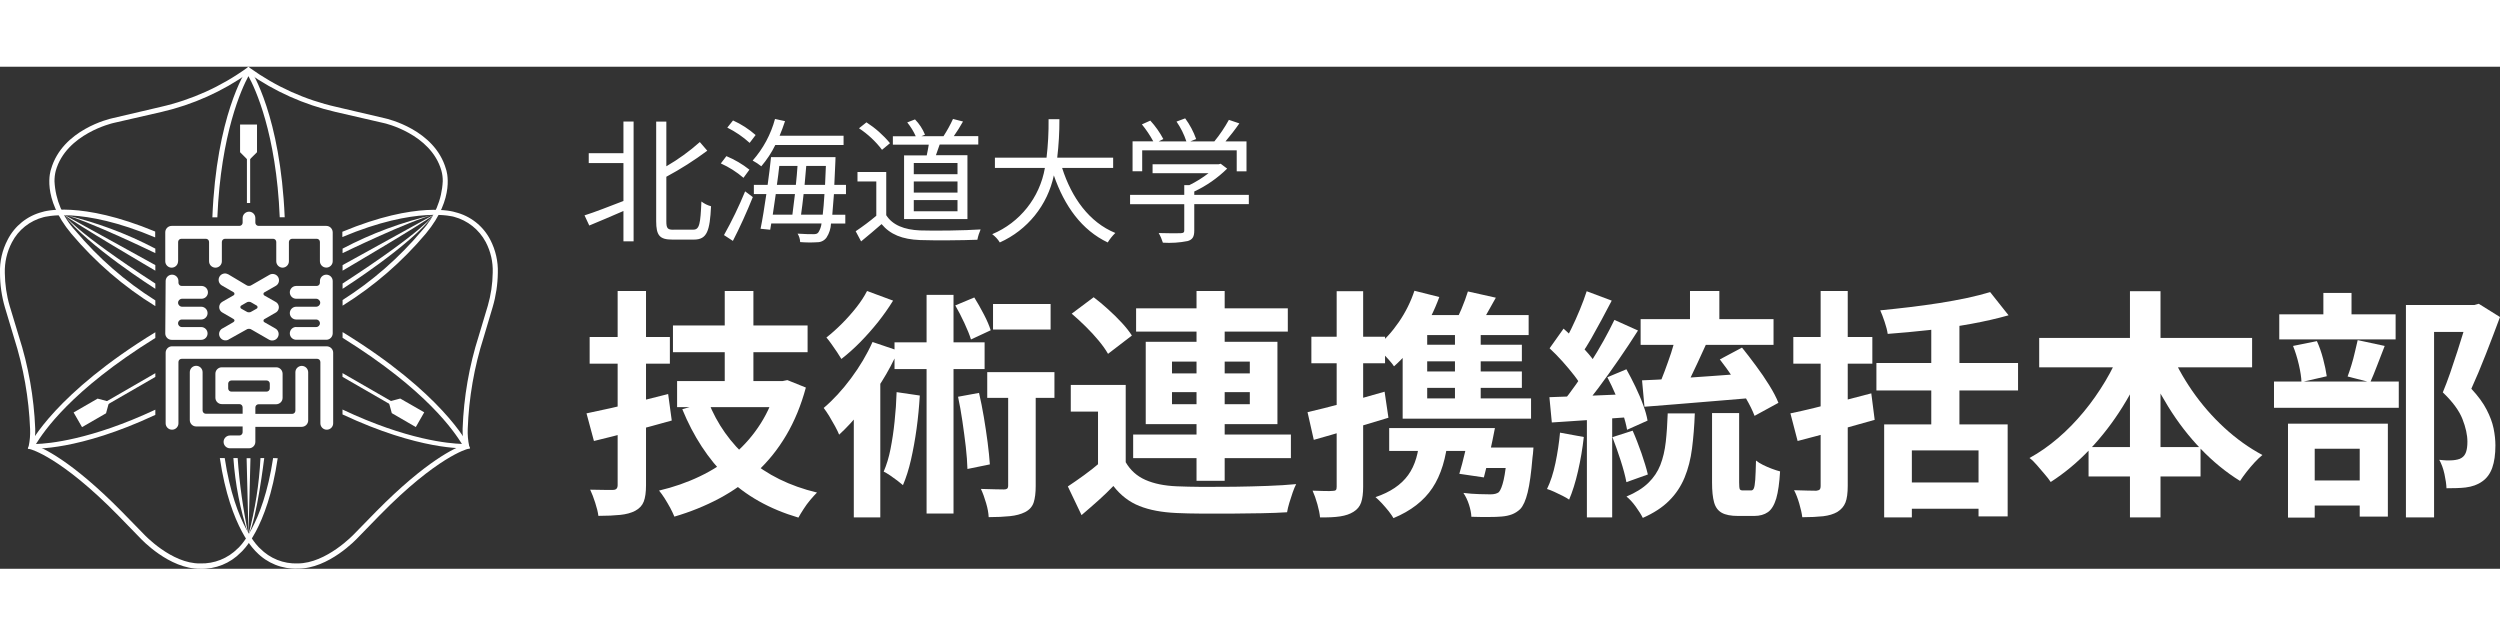
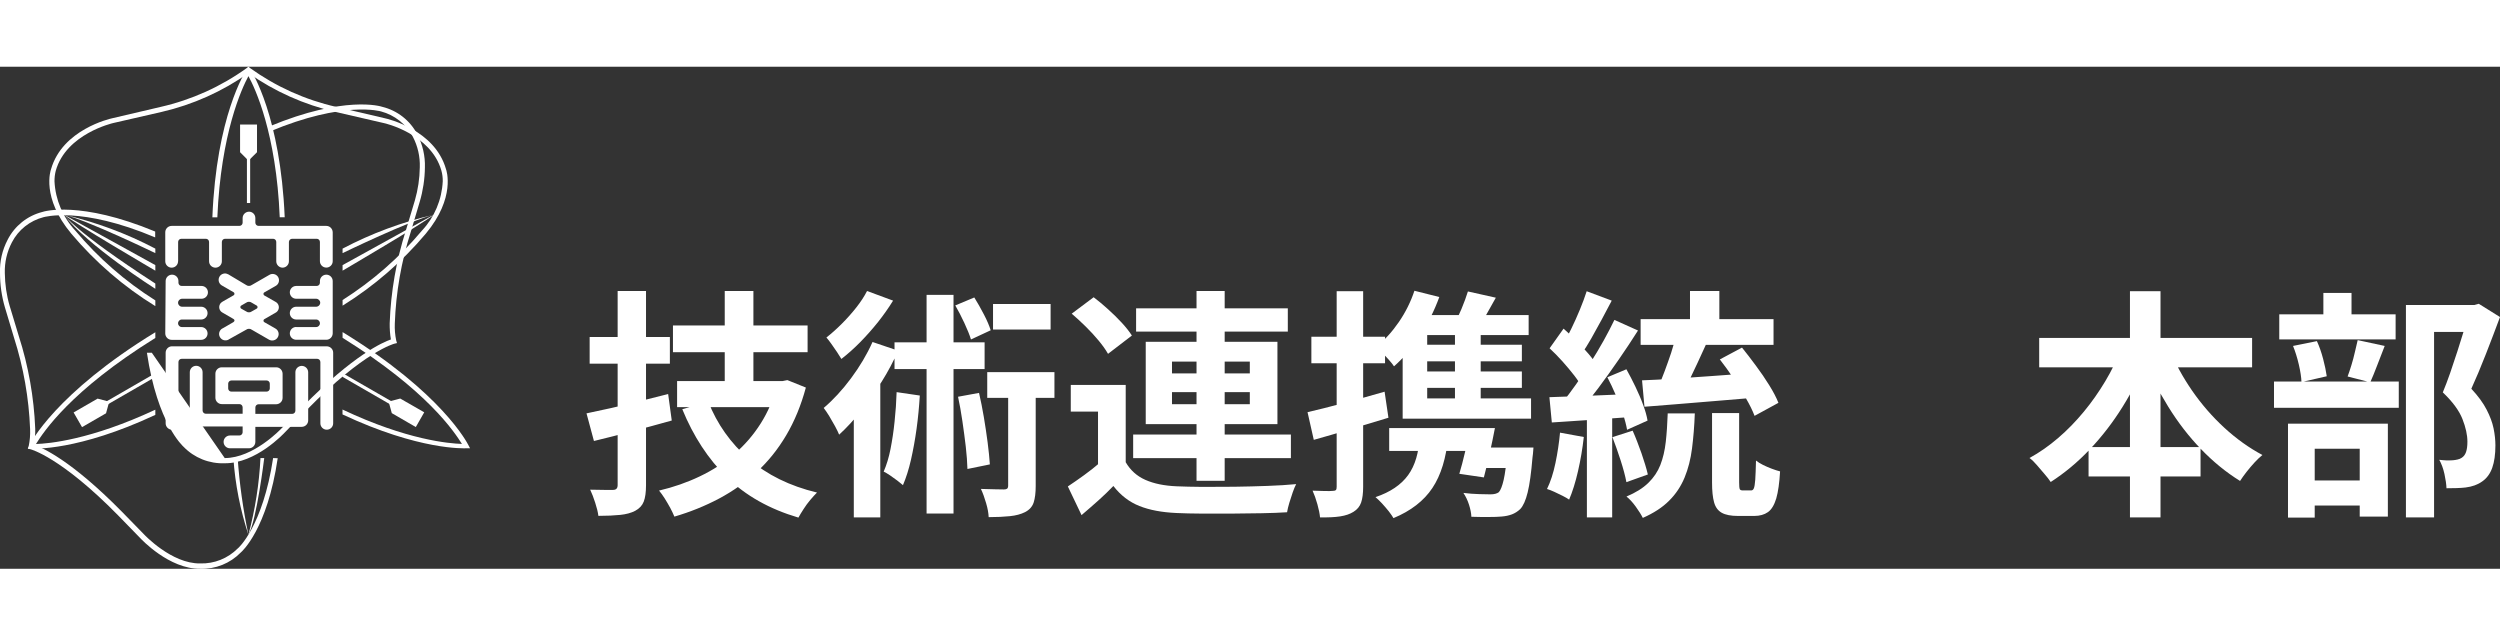
<svg xmlns="http://www.w3.org/2000/svg" id="_レイヤー_1" width="350px" height="23.54mm" viewBox="0 0 332.19 66.71">
  <rect x="0" y="0" width="332.19" height="66.71" fill="#333333" stroke="none" />
  <defs>
    <style>.cls-1{fill:#fff;}</style>
  </defs>
  <g id="_レイヤー_1-2">
    <g id="_グループ_990">
-       <path id="_パス_2071" class="cls-1" d="M82.84,11.49h-4.61v1.31h4.61v5.04c-1.93.74-3.85,1.5-5.17,1.91l.63,1.35c1.3-.54,2.92-1.22,4.54-1.93v4.03h1.35V7.28h-1.35v4.21ZM89.48,21.66c-.77,0-.94-.18-.94-1.12v-5.92c1.9-1.02,3.71-2.17,5.44-3.46l-.99-1.15c-1.37,1.22-2.86,2.3-4.45,3.22v-5.94h-1.35v13.23c0,1.91.47,2.45,2.14,2.45h2.88c1.75,0,2.11-1.17,2.27-4.43-.46-.12-.9-.34-1.28-.63-.13,2.97-.25,3.74-1.08,3.74h-2.65.01ZM112.09,10.39v-1.22h-8.5c.27-.63.5-1.28.72-1.94l-1.33-.29c-.55,2.05-1.57,3.94-2.97,5.53.41.22.79.47,1.15.76.73-.86,1.36-1.81,1.86-2.83h9.07ZM100.41,9.08c-.9-.79-1.91-1.45-3.01-1.94l-.76.95c1.08.54,2.08,1.22,2.97,2.03l.79-1.04h.01ZM99.58,13.68c-.93-.74-1.96-1.34-3.06-1.8l-.74.97c1.09.49,2.1,1.13,3.01,1.91,0,0,.79-1.08.79-1.08ZM97.38,23.15c.88-1.69,1.89-3.92,2.65-5.83l-1.02-.76c-.82,1.99-1.76,3.94-2.81,5.81l1.18.77h0ZM106.44,19.66c.11-.79.23-1.73.34-2.74h2.77c-.07,1.12-.14,2.02-.23,2.74,0,0-2.88,0-2.88,0ZM105.63,16.92c-.11.99-.23,1.94-.34,2.74h-2.61c.13-.85.27-1.78.4-2.74,0,0,2.55,0,2.55,0ZM105.97,13.18c-.05.79-.13,1.66-.22,2.52h-2.52c.13-.86.23-1.71.32-2.52h2.42ZM106.91,15.7c.07-.86.16-1.73.22-2.52h2.61c-.04.94-.07,1.76-.11,2.52,0,0-2.72,0-2.72,0ZM112.41,16.92v-1.22h-1.55c.04-.92.09-1.93.14-3.08,0-.14.02-.61.02-.61h-8.57c-.11,1.12-.27,2.39-.45,3.69h-1.83v1.22h1.66c-.25,1.73-.52,3.4-.77,4.61l1.28.13.14-.83h6.68c-.05.42-.19.81-.41,1.17-.16.22-.36.25-.68.25-.34,0-1.15,0-2.09-.07.21.34.33.72.34,1.12.76.06,1.52.07,2.29.02.49,0,.94-.23,1.22-.63.36-.55.56-1.19.59-1.85h1.9v-1.17h-1.73c.07-.74.14-1.64.22-2.74h1.62-.02ZM127.23,14.28h-5.81v-1.49h5.81v1.49ZM127.23,16.73h-5.81v-1.48h5.81v1.48ZM127.23,19.21h-5.81v-1.49h5.81v1.49ZM120.13,11.76v8.48h8.42v-8.48h-4.19c.16-.43.34-.94.5-1.42h5.13v-1.12h-3.25c.4-.56.85-1.28,1.22-1.94l-1.33-.34c-.36.79-.79,1.56-1.26,2.29h-2.93l.47-.2c-.31-.76-.76-1.45-1.33-2.03l-1.03.4c.45.56.84,1.18,1.13,1.84h-3.04v1.12h4.77c-.07.47-.18.97-.27,1.42h-3v-.02ZM118.26,10.16c-.9-1.08-1.95-2.01-3.13-2.77l-.99.79c1.17.77,2.21,1.74,3.06,2.86l1.06-.88ZM117.76,13.99h-3.82v1.26h2.5v4.55c-.87.74-1.79,1.42-2.74,2.06l.72,1.35c.95-.77,1.85-1.55,2.72-2.3,1.15,1.38,2.76,2.03,5.1,2.12,1.98.07,5.67.04,7.63-.04.09-.47.24-.93.43-1.37-2.11.14-6.1.2-8.06.13-2.07-.09-3.64-.7-4.48-2.02,0,0,0-5.74,0-5.74ZM147.91,13.45v-1.37h-7.43c.2-1.7.3-3.4.29-5.11h-1.44c.02,1.71-.07,3.42-.27,5.11h-6.86v1.37h6.64c-.68,3.94-3.32,7.26-7,8.8.4.3.75.67,1.01,1.1,3.68-1.65,6.35-4.96,7.18-8.91,1.42,4.09,3.71,7.27,7.16,8.91.28-.46.62-.88,1.01-1.26-3.47-1.42-5.81-4.68-7.07-8.64h6.78ZM151.78,11.11h12.55v2.79h1.3v-3.98h-2.79c.61-.72,1.28-1.58,1.84-2.39l-1.39-.47c-.56,1.01-1.2,1.97-1.93,2.86h-3.19l.77-.31c-.35-.98-.84-1.91-1.46-2.75l-1.15.43c.56.81,1,1.69,1.31,2.63h-3.67l.61-.31c-.47-.88-1.05-1.71-1.73-2.45l-1.12.5c.57.7,1.08,1.46,1.51,2.25h-2.75v3.98h1.28v-2.79h0ZM165.94,17.03h-7.25v-.45c1.62-.76,3.1-1.79,4.37-3.04l-.86-.65-.27.07h-8.78v1.19h7.43c-.79.61-1.64,1.14-2.54,1.58h-.68v1.3h-7.2v1.24h7.2v3.47c0,.27-.09.36-.47.38-.34.02-1.57.02-2.93-.02.24.4.42.83.56,1.28,1.11.07,2.22,0,3.31-.22.65-.2.86-.59.86-1.39v-3.51h7.25v-1.24h0Z" />
      <g id="_ロゴマーク_">
        <path id="_パス_97" class="cls-1" d="M45.52,31.75c4.17-2.59,7.9-5.82,11.06-9.57,4-4.8,2.74-8.43,2.68-8.58-1.5-5.26-7.84-6.69-8.11-6.75l-6.45-1.51c-4.13-.93-8.03-2.69-11.47-5.16L33.01,0l-.2.16c-3.44,2.48-7.34,4.24-11.47,5.18l-6.44,1.51c-.27.06-6.61,1.49-8.12,6.77-.05.13-1.32,3.76,2.7,8.57,3.19,3.78,6.95,7.03,11.16,9.62v-.76c-4-2.52-7.59-5.65-10.63-9.27-1.67-1.79-2.65-4.11-2.77-6.56,0-.47.05-.94.17-1.4,1.39-4.92,7.6-6.32,7.6-6.33l6.49-1.49c4.14-.96,8.05-2.71,11.51-5.16,3.48,2.45,7.4,4.2,11.54,5.16l6.46,1.49c.06,0,6.24,1.41,7.64,6.31.13.47.19.95.18,1.43-.12,2.44-1.09,4.76-2.76,6.54-3.02,3.6-6.58,6.71-10.55,9.23,0,0,0,.75,0,.75Z" />
        <path id="_パス_98" class="cls-1" d="M32.75.41c-.16.24-4,6.15-4.53,19.6h.66c.47-11.17,3.26-17.15,4.13-18.76.89,1.61,3.7,7.59,4.16,18.75h.66c-.57-13.44-4.37-19.35-4.54-19.59l-.28-.41s-.26.41-.26.41Z" />
        <path id="_パス_99" class="cls-1" d="M33.02,12.48l-1.12-1.12v-3.68h2.25v3.68l-1.13,1.12Z" />
        <rect id="_長方形_2329" class="cls-1" x="32.81" y="11.79" width=".43" height="6.32" />
        <path id="_パス_100" class="cls-1" d="M20.64,45.57c-8.54,4-14.18,4.52-15.86,4.56,1-1.58,4.54-7.06,15.86-14.09v-.76c-13.24,8.09-16.63,14.77-16.72,15.03l-.23.44h.5c.27,0,6.21.31,16.45-4.49,0,0,0-.69,0-.69Z" />
        <path id="_パス_101" class="cls-1" d="M14.51,44.51l-.42,1.54-3.19,1.84-1.12-1.95,3.19-1.84s1.54.41,1.54.41Z" />
        <path id="_パス_102" class="cls-1" d="M20.64,40.72l-6.84,3.95.22.37,6.62-3.82v-.5Z" />
        <path id="_パス_103" class="cls-1" d="M36.29,52c-1.37,9.1-4.65,12-4.69,12-1.32,1.33-3.13,2.06-5,2h0c-3.81.06-7.47-3.86-7.5-3.9l-2.93-3c-6.72-6.82-10.58-8.5-11.65-8.86.12-.71.18-1.44.16-2.16-.17-4.17-.9-8.3-2.18-12.28l-1.21-4c-.42-1.42-.63-2.9-.65-4.38-.04-1.42.28-2.82.94-4.08h0c.86-1.67,2.39-2.88,4.21-3.35.06,0,4.93-1.49,14.83,2.69v-.78c-10-4.15-14.82-2.67-15-2.6-2,.51-3.68,1.86-4.61,3.7C.3,24.36-.05,25.87,0,27.4c0,1.56.22,3.11.66,4.6l1.2,4c1.26,3.94,1.98,8.03,2.14,12.16.03.76-.03,1.52-.19,2.27l-.1.32.34.08s4,1,11.64,8.78l2.92,3c.15.16,3.86,4.15,8,4.1,2.02.07,3.98-.72,5.39-2.17.13-.11,3.51-3.06,4.9-12.52l-.62-.02h0Z" />
        <path id="_パス_104" class="cls-1" d="M45.51,45.55c8.55,4.05,14.19,4.52,15.87,4.57-1-1.57-4.55-7.06-15.86-14.1v-.76c13.24,8.1,16.58,14.77,16.71,15l.23.44h-.49c-.28,0-6.22.3-16.46-4.5,0,0,0-.65,0-.65Z" />
        <path id="_パス_105" class="cls-1" d="M51.64,44.5l.42,1.53,3.19,1.85,1.12-1.96-3.19-1.83s-1.54.41-1.54.41Z" />
        <path id="_パス_106" class="cls-1" d="M45.51,40.71l6.84,3.94-.22.38-6.62-3.82v-.5Z" />
-         <path id="_パス_107" class="cls-1" d="M29.86,52c1.37,9.11,4.66,12,4.69,12,1.31,1.34,3.13,2.07,5,2h0c3.82,0,7.47-3.87,7.5-3.9l2.93-3c6.72-6.81,10.58-8.49,11.65-8.86-.12-.71-.17-1.43-.16-2.15.15-4.19.87-8.34,2.15-12.34l1.2-4c.41-1.42.63-2.9.65-4.38.05-1.42-.27-2.82-.93-4.08h0c-.88-1.65-2.41-2.87-4.22-3.35,0,0-4.92-1.48-14.83,2.69v-.7c10-4.16,14.82-2.67,15-2.6,2.01.49,3.71,1.83,4.66,3.67.7,1.35,1.05,2.87,1,4.39-.02,1.54-.25,3.08-.69,4.56l-1.19,4c-1.26,3.94-1.97,8.04-2.12,12.17-.03.76.03,1.52.19,2.27l.1.33-.34.08s-4,1-11.63,8.78l-2.92,3c-.16.17-3.87,4.15-8,4.11-2.06.08-4.05-.72-5.48-2.2-.06-.07-3.46-3.03-4.86-12.49h.65Z" />
+         <path id="_パス_107" class="cls-1" d="M29.86,52h0c3.82,0,7.47-3.87,7.5-3.9l2.93-3c6.72-6.81,10.58-8.49,11.65-8.86-.12-.71-.17-1.43-.16-2.15.15-4.19.87-8.34,2.15-12.34l1.2-4c.41-1.42.63-2.9.65-4.38.05-1.42-.27-2.82-.93-4.08h0c-.88-1.65-2.41-2.87-4.22-3.35,0,0-4.92-1.48-14.83,2.69v-.7c10-4.16,14.82-2.67,15-2.6,2.01.49,3.71,1.83,4.66,3.67.7,1.35,1.05,2.87,1,4.39-.02,1.54-.25,3.08-.69,4.56l-1.19,4c-1.26,3.94-1.97,8.04-2.12,12.17-.03.76.03,1.52.19,2.27l.1.33-.34.08s-4,1-11.63,8.78l-2.92,3c-.16.17-3.87,4.15-8,4.11-2.06.08-4.05-.72-5.48-2.2-.06-.07-3.46-3.03-4.86-12.49h.65Z" />
        <path id="_パス_108" class="cls-1" d="M8.5,19.66c4.22.98,8.3,2.49,12.14,4.51v.6s-9-4.37-12.14-5.11" />
        <path id="_パス_109" class="cls-1" d="M8.5,19.66l12.14,6.7v.74s-10.89-6.38-12.14-7.44" />
        <path id="_パス_110" class="cls-1" d="M8.5,19.66s1.31,2.14,12.14,9.15v.7s-9.1-5.77-12.14-9.85" />
        <path id="_パス_111" class="cls-1" d="M57.65,19.66c-4.22.98-8.3,2.49-12.13,4.51v.6s9-4.37,12.13-5.11" />
        <path id="_パス_112" class="cls-1" d="M57.65,19.66l-12.13,6.7v.74s10.88-6.38,12.13-7.44" />
-         <path id="_パス_113" class="cls-1" d="M57.65,19.66s-1.31,2.14-12.13,9.15v.7s9.1-5.77,12.13-9.85" />
        <path id="_パス_114" class="cls-1" d="M33.01,62.19c-1.09-3.3-1.76-6.72-2-10.19h.57c.24,3.43.72,6.83,1.43,10.19" />
-         <path id="_パス_115" class="cls-1" d="M33.28,52.02l-.26,10.17-.25-10.17s.51,0,.51,0Z" />
        <path id="_パス_116" class="cls-1" d="M33.01,62.19c.89-3.33,1.43-6.75,1.6-10.19h.5s-1,8.24-2.09,10.17" />
        <path id="_パス_117" class="cls-1" d="M23.66,25.85c0,.47-.38.85-.85.85s-.85-.38-.85-.85v-3.85c0-.47.38-.85.85-.85h9c.24,0,.43-.19.43-.43h0v-.61c0-.47.38-.84.85-.85.47,0,.84.38.84.85v.61c0,.24.19.43.43.43h9c.47,0,.84.38.85.85v3.84c0,.47-.38.85-.85.85s-.85-.38-.85-.85v-2.56c0-.23-.19-.42-.42-.42h-3.27c-.23,0-.42.19-.43.42v2.57c0,.46-.37.84-.83.85h0c-.47,0-.85-.38-.85-.85v-2.57c0-.23-.19-.42-.42-.42h-6.38c-.23,0-.42.18-.43.41h0v2.58c0,.47-.38.85-.85.85s-.85-.38-.85-.85v-2.57c0-.23-.19-.42-.42-.42h-3.26c-.23,0-.42.18-.43.41h0s0,2.58,0,2.58Z" />
        <path id="_パス_118" class="cls-1" d="M22.01,47.38c0,.47.38.85.85.85s.85-.38.85-.85v-8.14c0-.24.19-.43.43-.43h18c.24,0,.43.19.43.43h0v8.14c0,.47.38.85.85.85s.85-.38.85-.85v-9.38c0-.47-.38-.84-.85-.85h-20.61c-.45.03-.8.4-.8.85,0,0,0,9.38,0,9.38Z" />
        <path id="_パス_119" class="cls-1" d="M39.36,34.58c-.47,0-.85.38-.85.85s.38.85.85.85h4c.47,0,.84-.38.85-.85v-6.95c0-.47-.38-.85-.85-.85s-.85.38-.85.85v.22c0,.24-.19.43-.43.43h-2.72c-.47,0-.85.38-.85.85s.38.85.85.85h2.65c.29,0,.53.23.54.52h0c0,.3-.25.54-.54.54h-2.65c-.47,0-.85.38-.85.85s.38.85.85.85h2.65c.28,0,.5.22.5.5s-.22.5-.5.5h-2.65Z" />
        <path id="_パス_120" class="cls-1" d="M22.01,28.48c0-.47.38-.85.85-.85s.85.38.85.85v.22c0,.24.19.43.43.43h2.64c.47,0,.85.38.85.85s-.38.85-.85.85h-2.59c-.29,0-.53.24-.53.53s.24.53.53.53h2.54c.47,0,.85.38.85.85s-.38.85-.85.85h-2.57c-.28,0-.5.22-.5.5s.22.5.5.5h2.57c.47,0,.85.38.85.85s-.38.85-.85.85h-3.92c-.47,0-.85-.38-.85-.85,0,0,.05-6.96.05-6.96Z" />
        <path id="_パス_121" class="cls-1" d="M40.95,47c0,.47-.39.85-.86.85h-6.16v2c0,.46-.37.84-.83.85h-2.54c-.47,0-.85-.38-.85-.85s.38-.85.85-.85h1.25c.23,0,.42-.19.43-.42v-.78h-6.17c-.47,0-.85-.38-.85-.85v-6.36c0-.47.38-.85.85-.85s.85.38.85.85v5.09c0,.23.18.42.41.43h4.91v-.85c0-.24-.19-.43-.43-.43h-2.34c-.47,0-.85-.38-.85-.85v-3.19c0-.47.38-.85.85-.85h7.23c.47,0,.84.38.85.85v3.21c0,.47-.38.84-.85.85h-2.34c-.24,0-.43.19-.43.43h0v.85h4.89c.24,0,.43-.19.43-.43h0v-5.11c0-.46.38-.83.84-.84.47,0,.85.37.86.84,0,0,0,6.41,0,6.41ZM35.85,42.11c0-.23-.19-.42-.42-.42h-4.68c-.23,0-.42.18-.43.41h0v.65c0,.23.19.42.42.42h4.68c.23,0,.42-.18.43-.41h0s0-.65,0-.65Z" />
        <path id="_パス_122" class="cls-1" d="M30.39,36.25c-.41.23-.92.1-1.16-.31-.24-.4-.1-.91.29-1.15h.02l1.47-.85c.08-.04.14-.13.15-.22,0-.13-.15-.21-.15-.21l-1.43-.83c-.41-.21-.57-.7-.36-1.11.08-.16.21-.28.36-.36l1.43-.82c.12-.05.18-.19.12-.32-.02-.06-.07-.1-.12-.12l-1.54-.89c-.4-.24-.54-.75-.31-1.16.23-.4.74-.55,1.14-.32h.02l2.38,1.42c.22.17.54.17.76,0l2.31-1.33c.39-.25.92-.14,1.17.25s.14.92-.25,1.17c-.02.01-.05.03-.07.04l-1.47.84c-.12.05-.18.19-.12.32.02.06.07.1.12.12l1.44.82c.41.2.58.69.38,1.09-.08.16-.21.3-.38.38l-1.44.83c-.12.05-.17.19-.12.31.02.05.07.1.12.12l1.45.83c.41.23.55.76.31,1.16-.23.41-.76.55-1.16.32l-2.29-1.32c-.22-.17-.54-.17-.76,0l-2.31,1.29h0ZM32.08,31.72c-.12.05-.18.19-.12.32.02.06.07.1.12.12l.62.35c.22.17.54.17.76,0l.62-.35c.12-.05.18-.19.12-.32-.02-.06-.07-.1-.12-.12l-.62-.36c-.22-.17-.54-.17-.76,0l-.62.36Z" />
      </g>
    </g>
  </g>
  <g id="_レイヤー_3">
    <path class="cls-1" d="M77.93,46.06c.94-.19,2-.42,3.2-.69,1.19-.27,2.45-.57,3.76-.9,1.31-.33,2.61-.66,3.89-.98l.48,3.52c-1.75.49-3.54.98-5.36,1.46s-3.48.9-4.98,1.26l-.99-3.68h0ZM78.35,35.91h10.66v3.55h-10.66s0-3.55,0-3.55ZM82.06,29.8h3.78v25.82c0,.92-.1,1.64-.3,2.16-.2.52-.58.93-1.14,1.23-.53.28-1.2.46-1.98.54s-1.76.13-2.91.13c-.06-.49-.2-1.07-.42-1.74-.21-.67-.44-1.25-.67-1.74.64.02,1.25.03,1.84.03h1.2c.41,0,.61-.21.61-.64v-25.79h0ZM103.24,41.77h.74l.64-.13,2.46.99c-.64,2.37-1.51,4.48-2.61,6.34s-2.4,3.48-3.9,4.86-3.18,2.57-5.02,3.55c-1.85.98-3.82,1.78-5.94,2.4-.13-.32-.31-.7-.54-1.14-.24-.44-.49-.86-.75-1.28s-.52-.76-.75-1.04c1.92-.45,3.73-1.08,5.42-1.89,1.7-.81,3.23-1.8,4.59-2.98,1.37-1.17,2.53-2.52,3.5-4.05s1.69-3.21,2.16-5.04v-.61.02ZM89.42,34.38h17.89v3.55h-17.89v-3.55ZM89.97,41.77h13.7v3.46h-13.7v-3.46ZM94.12,44.52c1.17,2.97,2.97,5.5,5.38,7.6,2.41,2.1,5.43,3.59,9.06,4.46-.28.28-.58.61-.9.99s-.61.78-.88,1.2-.5.79-.69,1.14c-3.84-1.13-7-2.91-9.49-5.34s-4.46-5.45-5.94-9.06c0,0,3.46-.99,3.46-.99ZM96.3,29.8h3.81v13.86h-3.81v-13.86Z" />
    <path class="cls-1" d="M115.95,36.58l3.39,1.15c-.6,1.37-1.32,2.74-2.18,4.11s-1.76,2.67-2.72,3.87-1.94,2.27-2.94,3.18c-.11-.28-.28-.64-.53-1.1s-.51-.91-.78-1.36c-.28-.45-.52-.81-.74-1.09,1.26-1.07,2.47-2.38,3.63-3.94s2.12-3.17,2.86-4.83h.01ZM115.21,29.8l3.46,1.28c-.58.94-1.24,1.88-1.98,2.82-.75.94-1.54,1.83-2.38,2.69-.84.85-1.68,1.6-2.51,2.24-.15-.26-.35-.57-.59-.93-.25-.36-.49-.72-.74-1.07s-.46-.63-.66-.85c.68-.53,1.37-1.15,2.06-1.84.69-.69,1.33-1.41,1.92-2.16s1.06-1.47,1.42-2.18ZM113.45,43.53l3.01-3.01.51.19v19.17h-3.52s0-16.35,0-16.35ZM119.15,43.24l3.07.45c-.09,1.49-.23,2.97-.43,4.42-.2,1.45-.45,2.82-.74,4.1s-.65,2.41-1.07,3.39c-.19-.17-.44-.37-.75-.61-.31-.23-.63-.46-.96-.69-.33-.22-.61-.39-.85-.5.38-.88.69-1.88.91-3.01.22-1.13.41-2.35.54-3.65.14-1.3.23-2.6.27-3.9h0ZM118.86,36.62h11.97v3.55h-11.97v-3.55ZM123.12,30.31h3.58v29.06h-3.58v-29.06ZM126.93,31.72l2.53-1.06c.43.68.85,1.44,1.28,2.26s.72,1.52.9,2.1l-2.62,1.22c-.19-.62-.49-1.35-.88-2.19s-.79-1.62-1.2-2.32h-.01ZM127.31,43.85l2.78-.51c.23,1,.45,2.08.64,3.22.19,1.14.36,2.26.5,3.34s.24,2.07.3,2.94l-2.98.61c-.02-.88-.1-1.86-.22-2.96-.13-1.1-.28-2.23-.45-3.39s-.36-2.25-.58-3.25h0ZM133.97,41.58h3.65v14.14c0,.9-.09,1.62-.27,2.18-.18.55-.56.98-1.14,1.28-.55.28-1.23.46-2.02.54-.79.08-1.73.13-2.82.13-.02-.53-.13-1.15-.34-1.86-.2-.7-.43-1.33-.69-1.89.66.02,1.29.04,1.87.05.59,0,.99.02,1.2.02.19,0,.33-.04.42-.11.08-.07.13-.21.13-.4v-14.08h.01ZM131.18,40.58h8.93v3.42h-8.93v-3.42ZM131.95,31.53h7.65v3.39h-7.65v-3.39Z" />
    <path class="cls-1" d="M149.58,52.55c.62,1.07,1.49,1.85,2.62,2.35,1.13.5,2.51.78,4.13.85.96.04,2.12.07,3.47.08,1.35,0,2.77,0,4.26-.02,1.48-.02,2.93-.06,4.35-.11,1.42-.05,2.69-.13,3.82-.24-.15.28-.3.65-.46,1.1-.16.46-.31.92-.45,1.39s-.24.88-.3,1.25c-.98.06-2.11.11-3.39.13s-2.6.04-3.97.05-2.69,0-3.97,0-2.41-.04-3.39-.08c-1.92-.09-3.55-.39-4.9-.93-1.34-.53-2.5-1.42-3.46-2.66-.62.64-1.27,1.28-1.97,1.9s-1.45,1.29-2.26,1.97l-1.82-3.81c.68-.45,1.4-.95,2.16-1.5.76-.55,1.49-1.13,2.19-1.73h3.34ZM149.58,42.28v11.81h-3.68v-8.26h-3.62v-3.55h7.3,0ZM142.41,32.81l2.91-2.18c.62.47,1.26,1,1.92,1.6s1.27,1.19,1.82,1.79c.55.6,1,1.16,1.34,1.7l-3.17,2.43c-.3-.53-.71-1.11-1.23-1.74-.52-.63-1.1-1.26-1.74-1.89s-1.26-1.2-1.86-1.71h0ZM150.57,48.87h20.96v3.14h-20.96v-3.14ZM150.96,32.1h20.16v3.1h-20.16v-3.1ZM152.24,36.55h17.5v10.94h-17.5v-10.94ZM155.73,39.18v1.57h10.34v-1.57h-10.34ZM155.73,43.24v1.6h10.34v-1.6h-10.34ZM158.99,29.8h3.74v25.22h-3.74s0-25.22,0-25.22Z" />
    <path class="cls-1" d="M173.74,45.9c1.3-.3,2.87-.69,4.7-1.18s3.68-1,5.54-1.54l.51,3.46c-1.69.51-3.4,1.03-5.14,1.55s-3.33.99-4.78,1.39l-.83-3.68h0ZM174.25,35.88h9.79v3.52h-9.79v-3.52ZM177.61,29.83h3.52v25.98c0,.88-.09,1.57-.27,2.1-.18.52-.52.93-1.01,1.23-.47.3-1.06.5-1.78.61-.71.11-1.61.15-2.67.13-.04-.47-.16-1.05-.35-1.74-.19-.69-.41-1.3-.64-1.81.6.02,1.15.04,1.65.05s.85,0,1.04-.02c.19,0,.33-.04.4-.11.08-.08.11-.22.11-.43v-25.98h0ZM188.62,49.13h3.81c-.26,2.86-.96,5.14-2.1,6.85s-2.86,3.04-5.17,4c-.13-.23-.34-.53-.62-.9-.29-.36-.59-.71-.91-1.06-.32-.34-.61-.62-.86-.83,1.96-.66,3.41-1.64,4.34-2.93s1.43-3,1.52-5.14h0ZM187.95,29.77l3.3.83c-.66,1.81-1.52,3.53-2.58,5.15s-2.2,2.98-3.44,4.06c-.15-.23-.37-.52-.67-.85-.3-.33-.6-.66-.9-.98-.3-.32-.57-.58-.8-.77,1.11-.87,2.11-1.97,3.01-3.28.9-1.31,1.59-2.7,2.08-4.18v.02ZM184.59,48.01h11.58v3.04h-11.58v-3.04ZM186.38,36.01l3.26-2.85v12.22h-3.26v-9.38h0ZM186.38,44.07h17.06v2.69h-17.06v-2.69ZM189.04,33h14.08v2.66h-16.48l2.4-2.66ZM188.08,36.94h14.14v2.21h-14.14v-2.21ZM188.08,40.49h14.14v2.18h-14.14v-2.18ZM195.05,29.86l3.71.83c-.49.88-.97,1.72-1.42,2.53-.46.81-.89,1.5-1.3,2.08l-2.94-.8c.36-.66.72-1.43,1.09-2.3.36-.87.65-1.65.86-2.34ZM193.33,34.28h3.42v10.85h-3.42v-10.85ZM195.28,48.01h3.36c-.21,1.11-.45,2.26-.72,3.46s-.52,2.23-.75,3.1l-3.26-.48c.26-.85.51-1.83.77-2.93.26-1.1.46-2.15.61-3.15h-.01ZM200.3,50.6h3.46c-.04.64-.09,1.09-.13,1.34-.17,2.03-.38,3.57-.64,4.62-.26,1.06-.59,1.8-.99,2.22-.34.32-.71.55-1.1.7-.4.15-.86.25-1.39.29-.43.04-1,.06-1.73.06s-1.48,0-2.27-.03c-.02-.49-.13-1.03-.32-1.62s-.44-1.1-.74-1.55c.72.09,1.42.14,2.1.16.67.02,1.17.03,1.49.03.51,0,.88-.1,1.12-.29.23-.26.45-.8.64-1.63s.36-2.13.51-3.9v-.42.02ZM196.4,50.6h5.22v2.72h-6.02l.8-2.72Z" />
    <path class="cls-1" d="M207.28,48.62l3.17.58c-.17,1.54-.43,3.05-.77,4.54-.34,1.49-.74,2.75-1.18,3.78-.21-.15-.5-.32-.86-.5s-.73-.36-1.1-.53c-.37-.17-.7-.3-.98-.38.47-.96.84-2.11,1.12-3.44s.48-2.68.61-4.05h0ZM205.87,43.91c1.47-.04,3.23-.11,5.28-.19,2.05-.08,4.13-.17,6.24-.26l-.03,3.04c-1.98.15-3.95.29-5.9.42s-3.71.25-5.26.35l-.32-3.36h-.01ZM205.9,37.42l1.86-2.62c.55.49,1.12,1.03,1.71,1.62.59.59,1.13,1.17,1.63,1.76s.88,1.12,1.14,1.58l-1.95,2.98c-.26-.51-.62-1.08-1.1-1.7-.48-.62-1.01-1.25-1.58-1.89-.58-.64-1.14-1.22-1.7-1.73h-.01ZM214.51,33.64l3.14,1.41c-.77,1.22-1.61,2.49-2.53,3.82s-1.83,2.61-2.75,3.84-1.78,2.3-2.59,3.22l-2.24-1.25c.6-.72,1.22-1.54,1.86-2.45s1.27-1.86,1.9-2.85,1.22-1.98,1.78-2.98c.55-.99,1.03-1.92,1.44-2.77h0ZM210.83,29.83l3.33,1.25c-.43.81-.88,1.65-1.34,2.53-.47.87-.93,1.71-1.38,2.5-.45.79-.88,1.47-1.28,2.05l-2.56-1.09c.38-.66.78-1.41,1.18-2.24.41-.83.79-1.69,1.15-2.56.36-.87.66-1.69.9-2.43h0ZM210.86,45.61h3.36v14.27h-3.36v-14.27ZM213.58,41.26l2.53-1.06c.41.72.8,1.5,1.2,2.32.39.82.74,1.62,1.02,2.4.29.78.49,1.48.59,2.1l-2.72,1.22c-.11-.62-.29-1.33-.56-2.13s-.58-1.63-.94-2.48-.74-1.64-1.12-2.37ZM214.25,49.22l2.69-.86c.41.92.79,1.92,1.17,2.99.37,1.08.66,2.02.85,2.83l-2.85,1.02c-.15-.81-.41-1.78-.77-2.9-.36-1.12-.73-2.15-1.09-3.09h0ZM221.58,46.06h3.62c-.06,1.69-.19,3.24-.37,4.66s-.51,2.71-.99,3.87c-.48,1.16-1.16,2.19-2.05,3.07-.88.89-2.05,1.65-3.5,2.29-.21-.43-.53-.93-.94-1.5s-.83-1.02-1.23-1.34c1.22-.51,2.18-1.11,2.9-1.81s1.25-1.49,1.6-2.38c.35-.9.59-1.91.72-3.06.13-1.14.21-2.41.26-3.79h-.02ZM218,33.54h17.66v3.42h-17.66v-3.42ZM218.19,41.67c1.24-.04,2.65-.12,4.24-.22,1.59-.11,3.26-.22,5.02-.35s3.49-.26,5.2-.38l.03,3.3c-1.66.13-3.34.27-5.04.42s-3.32.28-4.86.4-2.97.23-4.27.34l-.32-3.49v-.02ZM222.67,35.75l4.03,1.12c-.36.79-.73,1.59-1.1,2.4-.37.81-.74,1.58-1.1,2.32-.36.74-.69,1.38-.99,1.94l-3.17-.99c.28-.62.57-1.32.86-2.11s.58-1.59.85-2.4.47-1.57.62-2.27h0ZM224.56,29.8h3.9v5.31h-3.9v-5.31ZM227.47,46.02h3.62v9.22c0,.47.03.76.08.88.05.12.19.18.4.18h1.12c.15,0,.27-.09.35-.27s.15-.56.19-1.14c.04-.58.07-1.43.1-2.56.23.19.54.38.93.58.38.19.78.36,1.18.51s.77.27,1.09.35c-.09,1.54-.26,2.74-.51,3.6-.26.86-.62,1.47-1.1,1.81-.48.34-1.09.51-1.84.51h-2.14c-.94,0-1.66-.14-2.16-.42s-.84-.74-1.02-1.39c-.18-.65-.27-1.52-.27-2.61v-9.25h-.02ZM228.53,38.89l2.94-1.57c.6.75,1.22,1.55,1.86,2.42.64.86,1.23,1.72,1.76,2.58.53.85.94,1.63,1.22,2.34l-3.17,1.73c-.26-.68-.64-1.46-1.14-2.32s-1.06-1.75-1.66-2.66c-.61-.91-1.21-1.74-1.81-2.51h0Z" />
-     <path class="cls-1" d="M237.9,46.06c.94-.19,1.99-.43,3.17-.72,1.17-.29,2.41-.6,3.71-.93s2.59-.67,3.87-1.01l.45,3.52c-1.77.51-3.55,1.01-5.34,1.5s-3.42.93-4.9,1.31l-.96-3.68h0ZM238.29,35.91h10.5v3.55h-10.5v-3.55ZM241.9,29.8h3.62v25.89c0,.96-.1,1.7-.3,2.21s-.56.93-1.07,1.25c-.51.3-1.15.49-1.9.58-.76.08-1.68.13-2.77.13-.06-.51-.2-1.12-.4-1.81-.2-.69-.43-1.29-.69-1.78.62.02,1.21.04,1.78.05.57,0,.96.02,1.17.02.21-.02.36-.08.45-.16.08-.08.13-.25.13-.48v-25.89h-.02ZM249.33,39.37h18.82v3.65h-18.82v-3.65h0ZM264.43,29.93l2.46,3.1c-1.52.43-3.18.81-4.99,1.14-1.81.33-3.67.6-5.57.82-1.9.21-3.73.38-5.5.51-.06-.45-.2-.98-.4-1.58-.2-.61-.4-1.12-.59-1.55,1.3-.13,2.62-.27,3.95-.43s2.64-.34,3.92-.54,2.5-.43,3.65-.67c1.15-.25,2.18-.51,3.07-.78v-.02ZM250.35,47.53h16.42v12.22h-3.87v-8.77h-8.86v8.9h-3.68v-12.35h-.01ZM252.65,55.24h11.78v3.49h-11.78v-3.49ZM256.62,33.16h3.74v16.16h-3.74v-16.16Z" />
    <path class="cls-1" d="M281.87,37.45l3.52,1.12c-.92,2.3-2.03,4.5-3.33,6.59s-2.76,3.98-4.37,5.68-3.34,3.14-5.2,4.34c-.21-.32-.49-.68-.83-1.07s-.68-.79-1.01-1.18c-.33-.39-.66-.71-.98-.94,1.32-.72,2.59-1.61,3.81-2.66,1.22-1.04,2.35-2.21,3.41-3.49,1.06-1.28,2-2.63,2.85-4.05s1.55-2.86,2.13-4.34ZM270.96,36.04h28.29v3.9h-28.29v-3.9ZM277.52,50.54h14.88v3.9h-14.88v-3.9ZM283.02,29.83h4.06v30.05h-4.06s0-30.05,0-30.05ZM288.27,37.54c.77,1.88,1.78,3.72,3.02,5.52,1.25,1.8,2.67,3.44,4.27,4.91,1.6,1.47,3.29,2.68,5.06,3.62-.32.26-.67.59-1.04.99s-.73.83-1.07,1.26c-.34.44-.63.84-.86,1.2-1.86-1.15-3.59-2.57-5.2-4.24-1.61-1.67-3.06-3.55-4.34-5.62s-2.39-4.23-3.33-6.5l3.49-1.15h0Z" />
    <path class="cls-1" d="M302.16,41.83h16.58v3.49h-16.58v-3.49ZM302.86,32.9h15.46v3.33h-15.46v-3.33ZM304.01,47.43h13.28v12.35h-3.74v-9.02h-5.98v9.15h-3.55v-12.48h-.01ZM304.69,37.1l3.17-.64c.32.7.6,1.49.83,2.37.23.88.39,1.64.48,2.3l-3.36.77c-.02-.64-.14-1.41-.35-2.32s-.47-1.73-.77-2.48h0ZM305.33,54.98h9.89v3.33h-9.89s0-3.33,0-3.33ZM308.72,30.06h3.74v4.93h-3.74s0-4.93,0-4.93ZM313.29,36.33l3.58.77c-.34.88-.68,1.74-1.01,2.61-.33.86-.63,1.61-.91,2.22l-3.01-.77c.17-.45.34-.96.51-1.52s.33-1.14.46-1.73c.14-.59.26-1.12.37-1.58h.01ZM319.69,31.66h9.34v3.58h-5.6v24.64h-3.74s0-28.22,0-28.22ZM328.05,31.66h.74l.58-.16,2.82,1.76c-.58,1.56-1.2,3.2-1.87,4.91-.67,1.72-1.32,3.26-1.94,4.62.9.96,1.57,1.88,2.03,2.77s.77,1.72.93,2.51c.16.79.24,1.54.24,2.24,0,1.2-.14,2.19-.42,2.98s-.73,1.4-1.34,1.82c-.6.43-1.33.69-2.21.8-.36.04-.76.07-1.2.08-.44,0-.88.02-1.33.02-.02-.53-.11-1.16-.27-1.89s-.39-1.35-.69-1.89c.36.04.69.07.99.08.3,0,.58,0,.83-.02.21-.02.42-.05.62-.1.2-.04.38-.12.53-.22.28-.17.47-.43.59-.78s.18-.8.18-1.36c0-.9-.22-1.9-.66-3.02s-1.31-2.3-2.61-3.54c.32-.77.65-1.63.98-2.58.33-.95.65-1.91.96-2.88s.6-1.88.86-2.74c.27-.85.48-1.56.66-2.11v-1.31h0Z" />
  </g>
</svg>